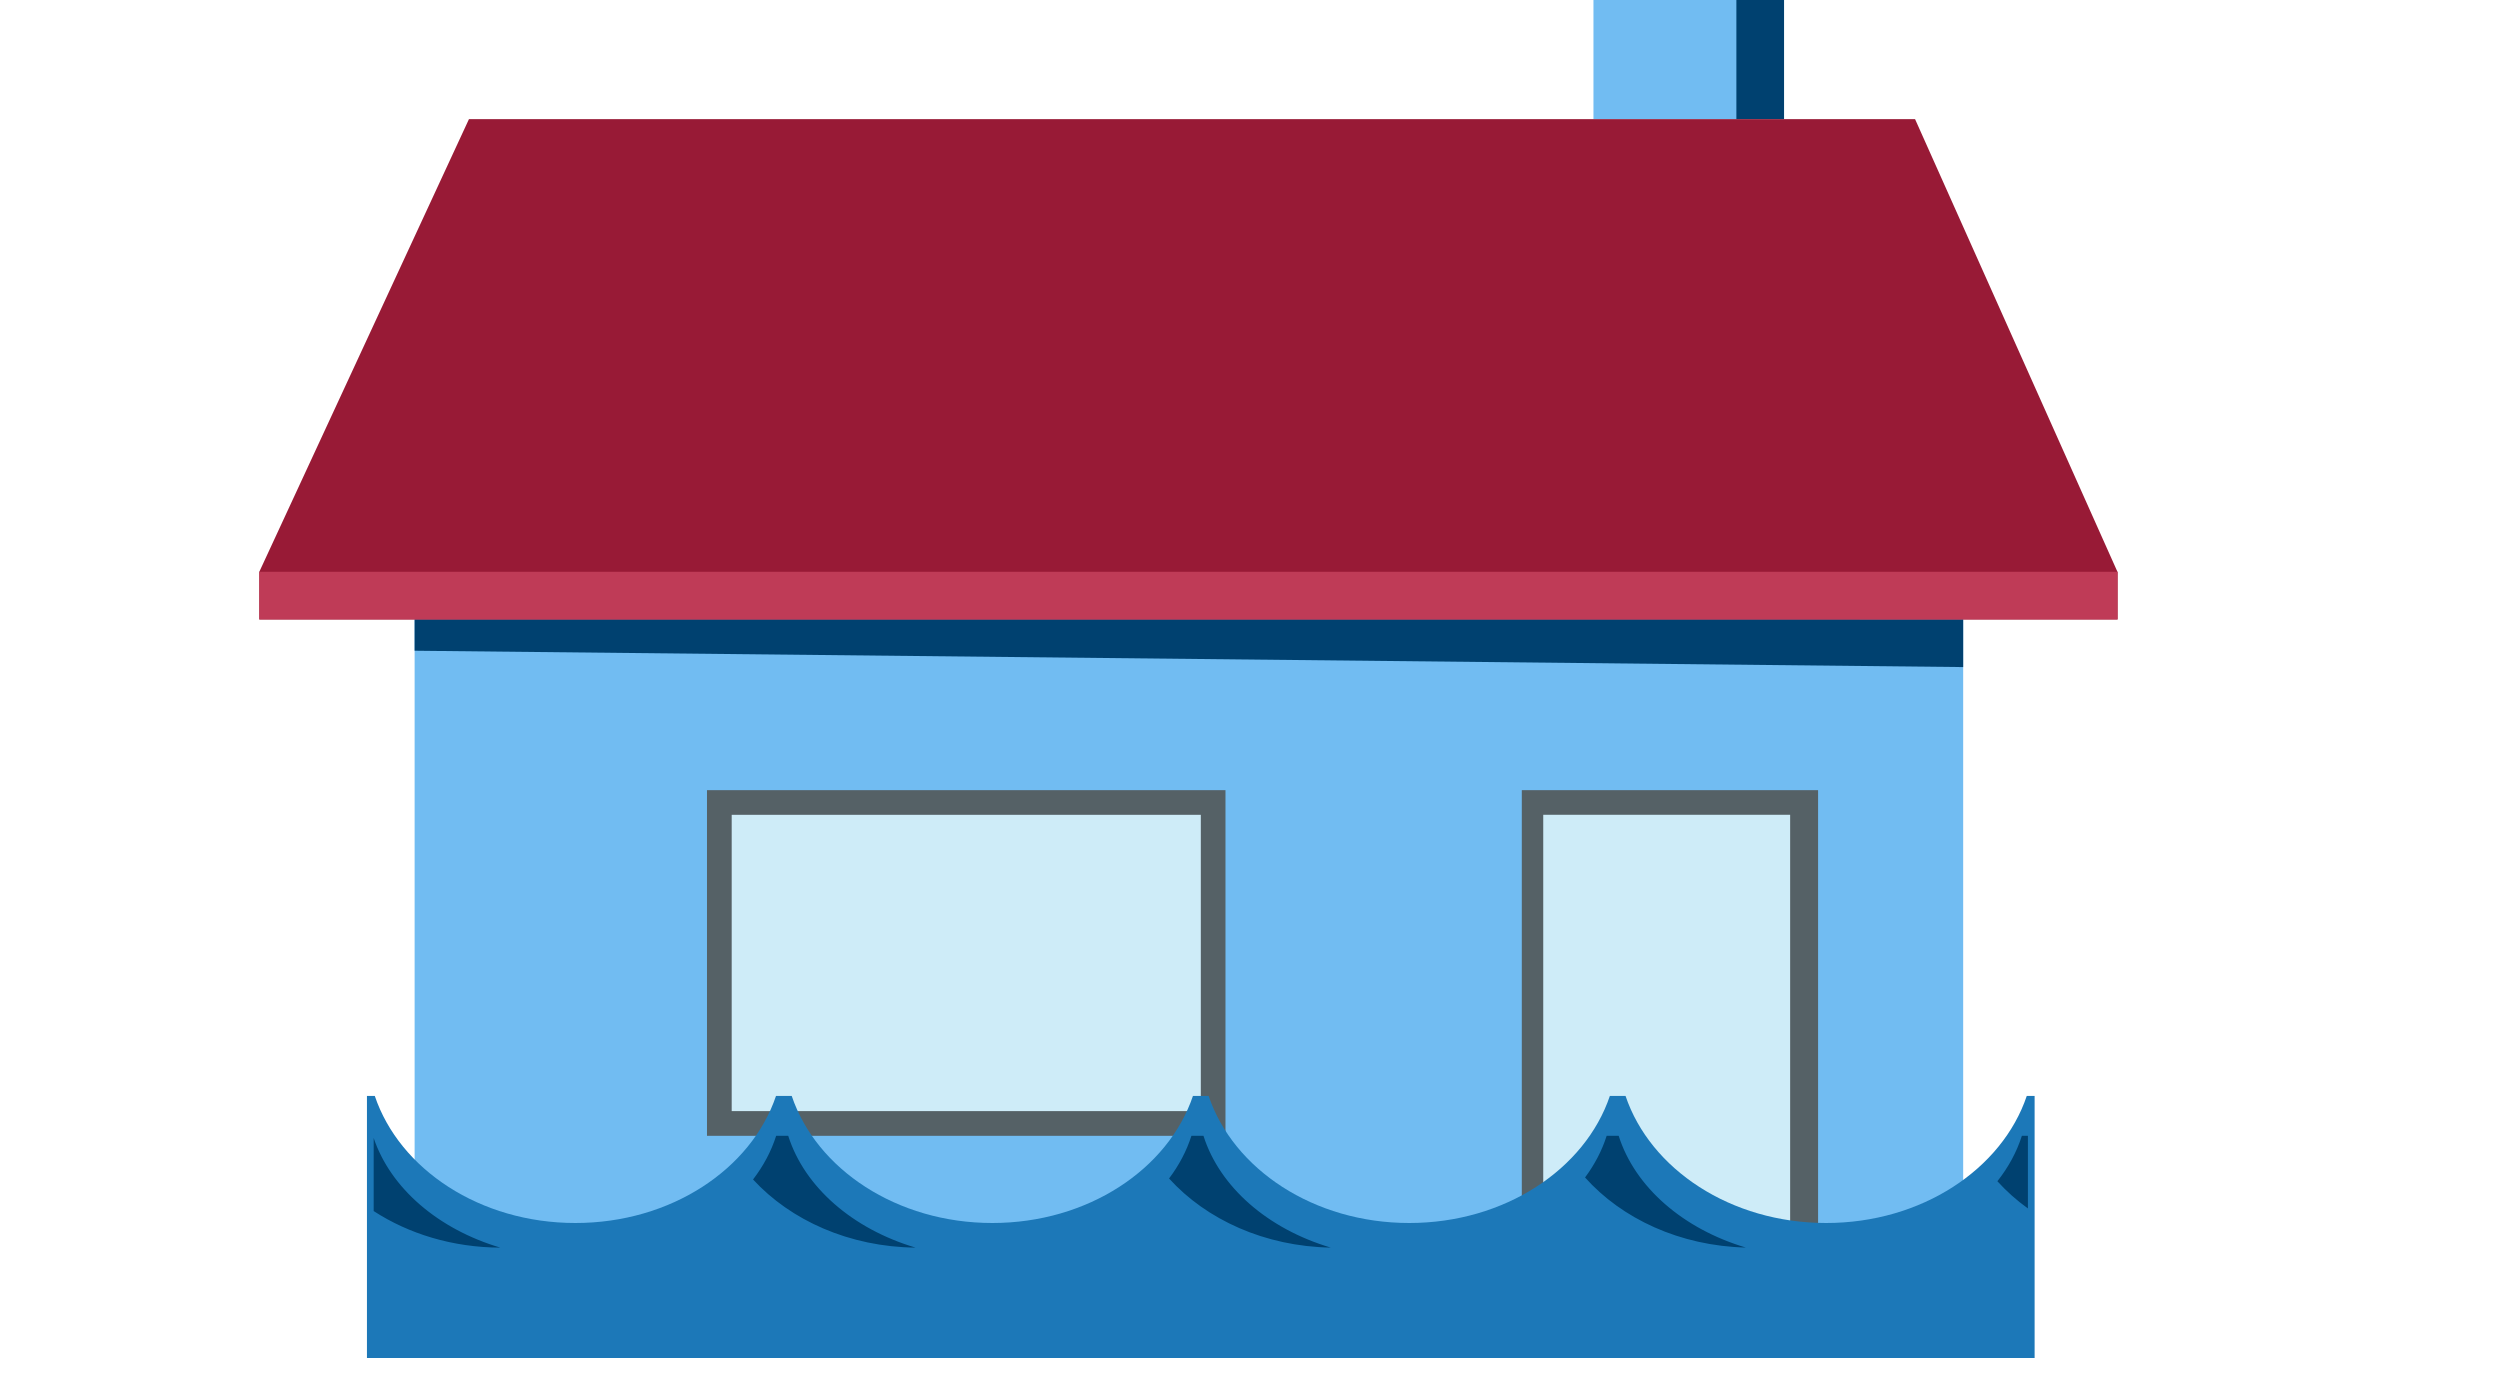
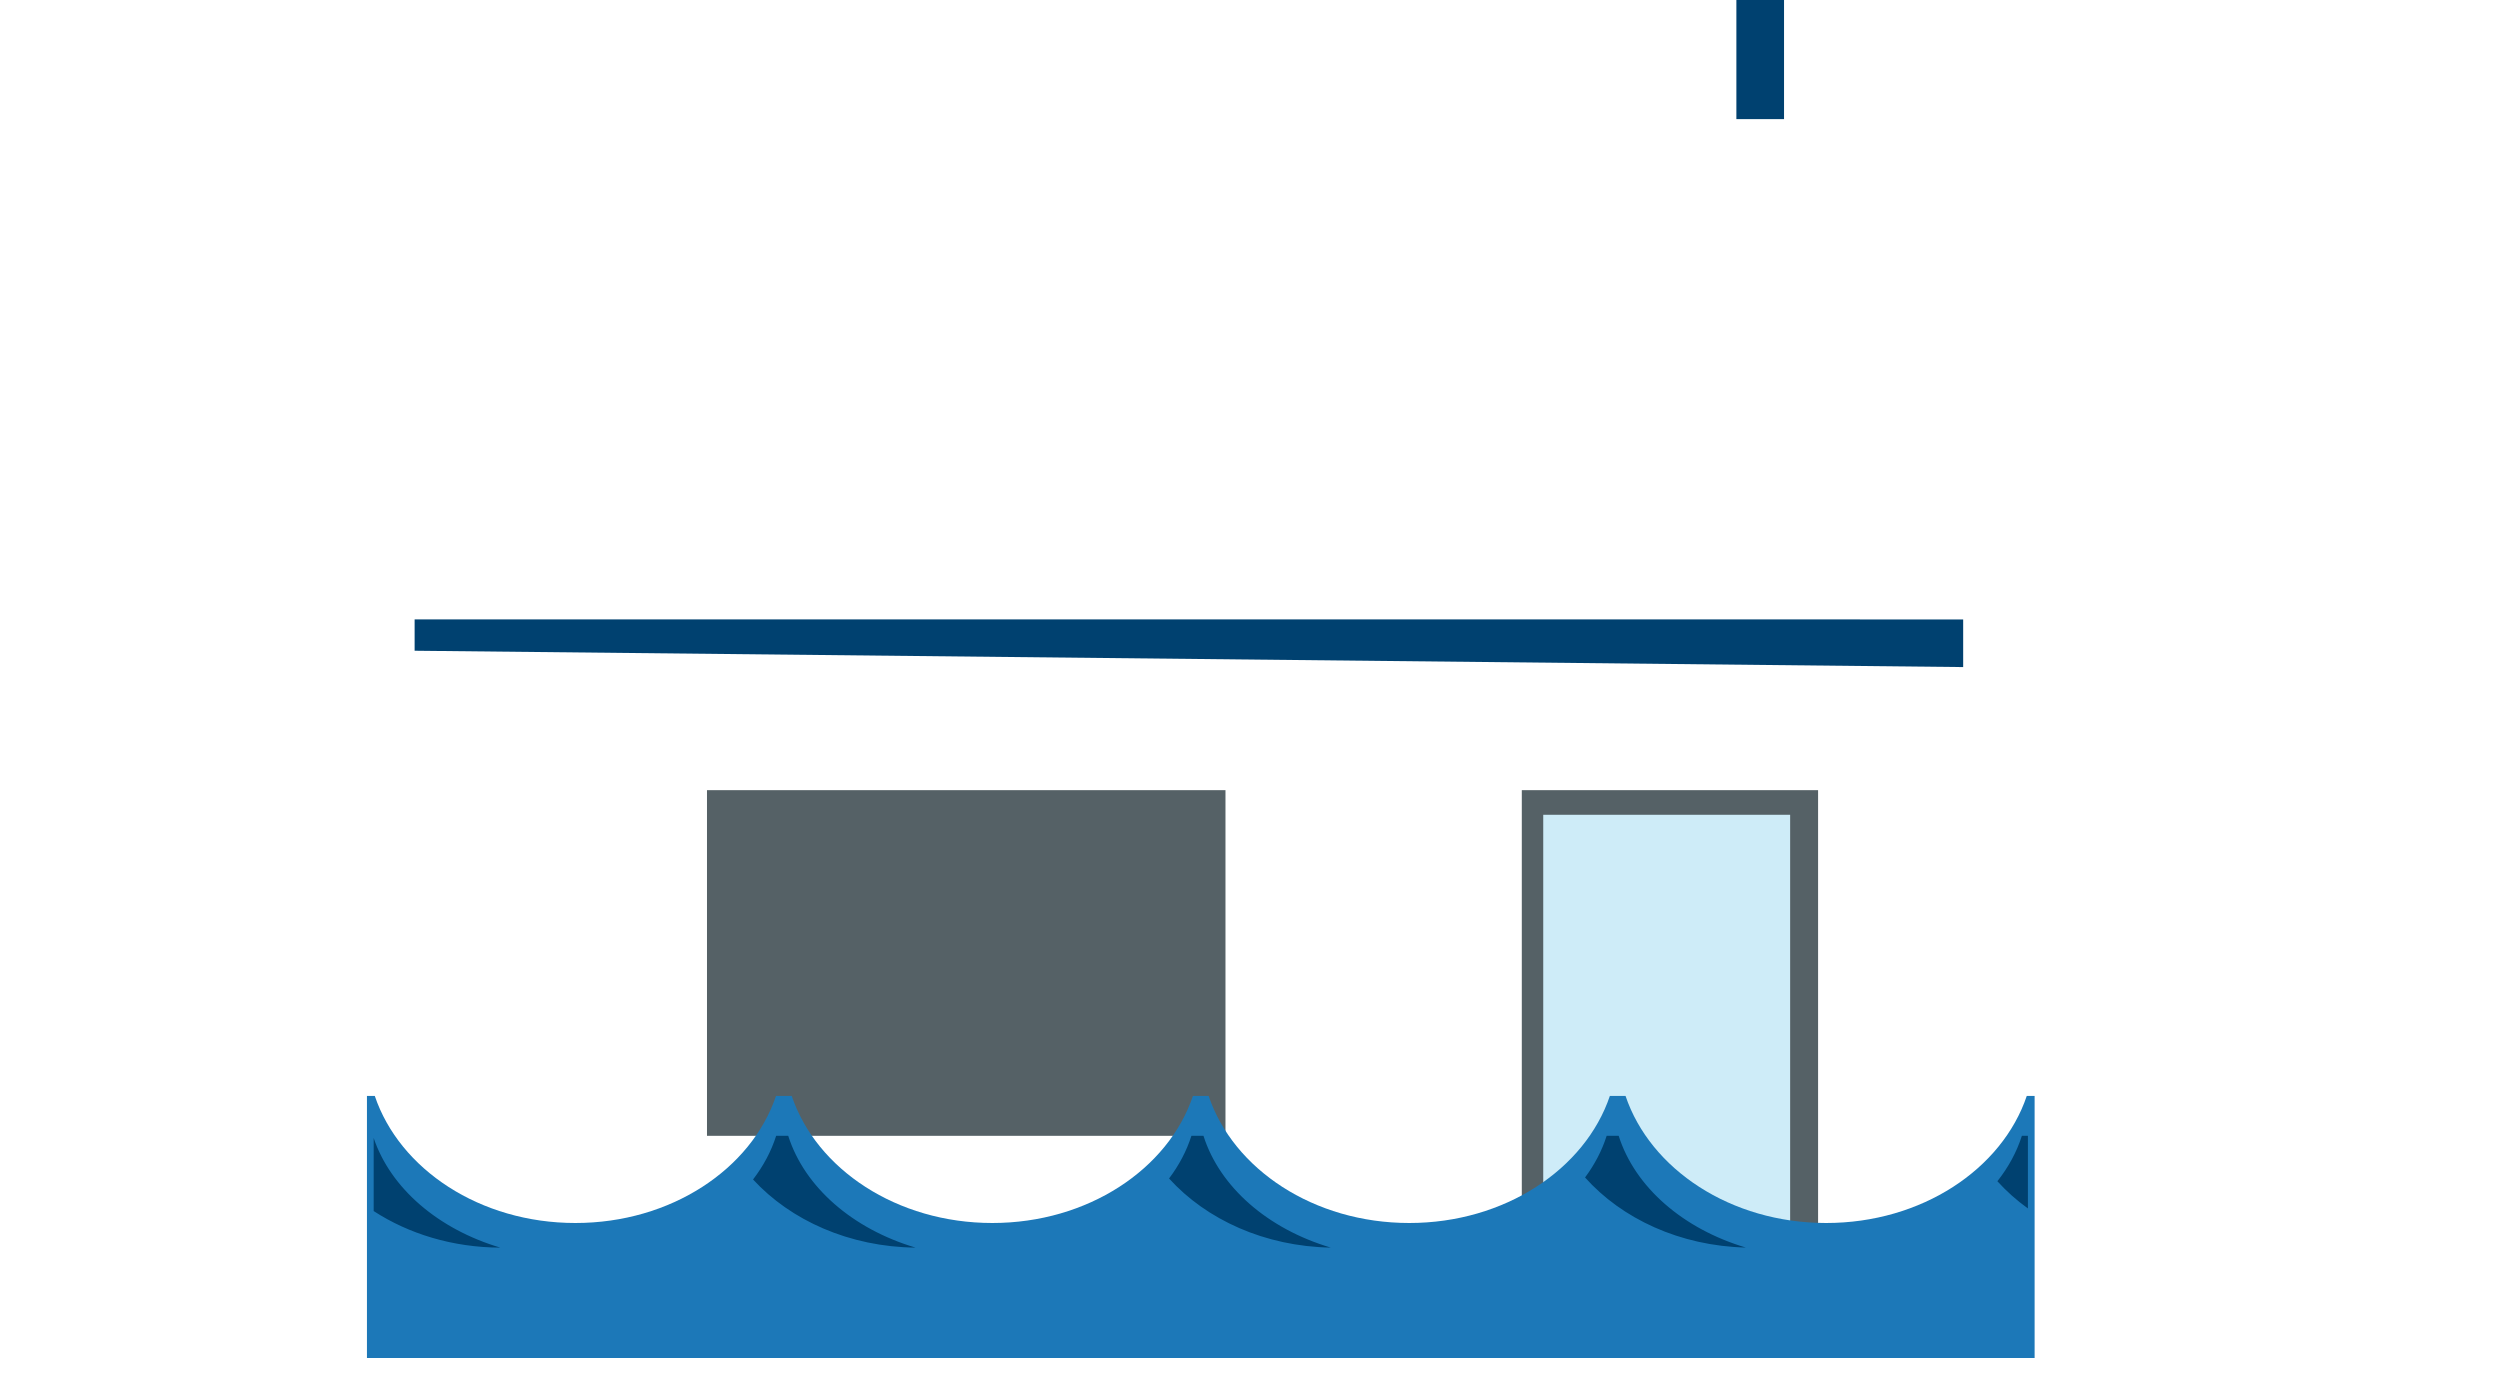
<svg xmlns="http://www.w3.org/2000/svg" fill="none" height="208" viewBox="0 0 376 208" width="376">
-   <path d="m62.359 78.83h232.902v118.243h-232.902z" fill="#71bcf2" />
  <path d="m273.44 118.84h-44.561v77.981h44.561z" fill="#556166" />
  <path d="m62.359 93.162v4.708l232.902 2.458v-7.166z" fill="#004170" />
  <path d="m269.238 122.543h-37.134v74.268h37.134z" fill="#ceecf8" />
  <path d="m184.312 118.84h-77.982v51.987h77.982z" fill="#556166" />
-   <path d="m180.602 122.549h-70.555v44.561h70.555z" fill="#ceecf8" />
-   <path d="m268.321 0h-28.665v17.916h28.665z" fill="#71bcf2" />
  <path d="m268.319 0h-7.167v17.916h7.167z" fill="#004170" />
-   <path d="m318.482 93.163h-279.482v-7.166l31.531-68.079h217.495l30.456 68.12z" fill="#981a36" />
-   <path d="m39 85.996h279.482v7.166h-279.482z" fill="#bf3b57" />
  <g clip-rule="evenodd" fill-rule="evenodd">
    <path d="m244.48 164.826h-2.355c-3.721 11.03-15.821 19.113-30.173 19.113-14.353 0-26.452-8.083-30.173-19.113h-2.359c-3.721 11.03-15.821 19.113-30.173 19.113-14.353 0-26.452-8.083-30.173-19.113h-2.361c-3.721 11.031-15.821 19.113-30.173 19.113-14.352 0-26.452-8.082-30.173-19.113h-1.179v39.414h250.817v-39.414h-1.179c-3.721 11.031-15.82 19.113-30.173 19.113-14.352 0-26.452-8.082-30.173-19.113z" fill="#1c78b8" />
    <path d="m200.147 187.638c-9.451-2.811-16.692-9.082-19.147-16.816h-1.81c-.725 2.286-1.869 4.443-3.364 6.422 5.602 6.182 14.394 10.221 24.321 10.394zm-62.441.004c-9.457-2.809-16.703-9.083-19.159-16.82h-1.812c-.744 2.343-1.927 4.552-3.477 6.571 5.657 6.152 14.494 10.145 24.448 10.249zm-62.449.002c-9.326-2.769-16.503-8.906-19.058-16.494v10.993c5.27 3.426 11.88 5.475 19.058 5.501zm-19.058 20.307v.005h248.798v-.005zm248.798-26.2v-10.929h-.906c-.777 2.446-2.032 4.746-3.685 6.836 1.353 1.498 2.893 2.871 4.591 4.093zm-42.422 5.882c-9.895-.244-18.639-4.33-24.183-10.54 1.44-1.937 2.544-4.043 3.251-6.271h1.804c2.453 7.728 9.687 13.997 19.128 16.811z" fill="#004170" />
  </g>
</svg>